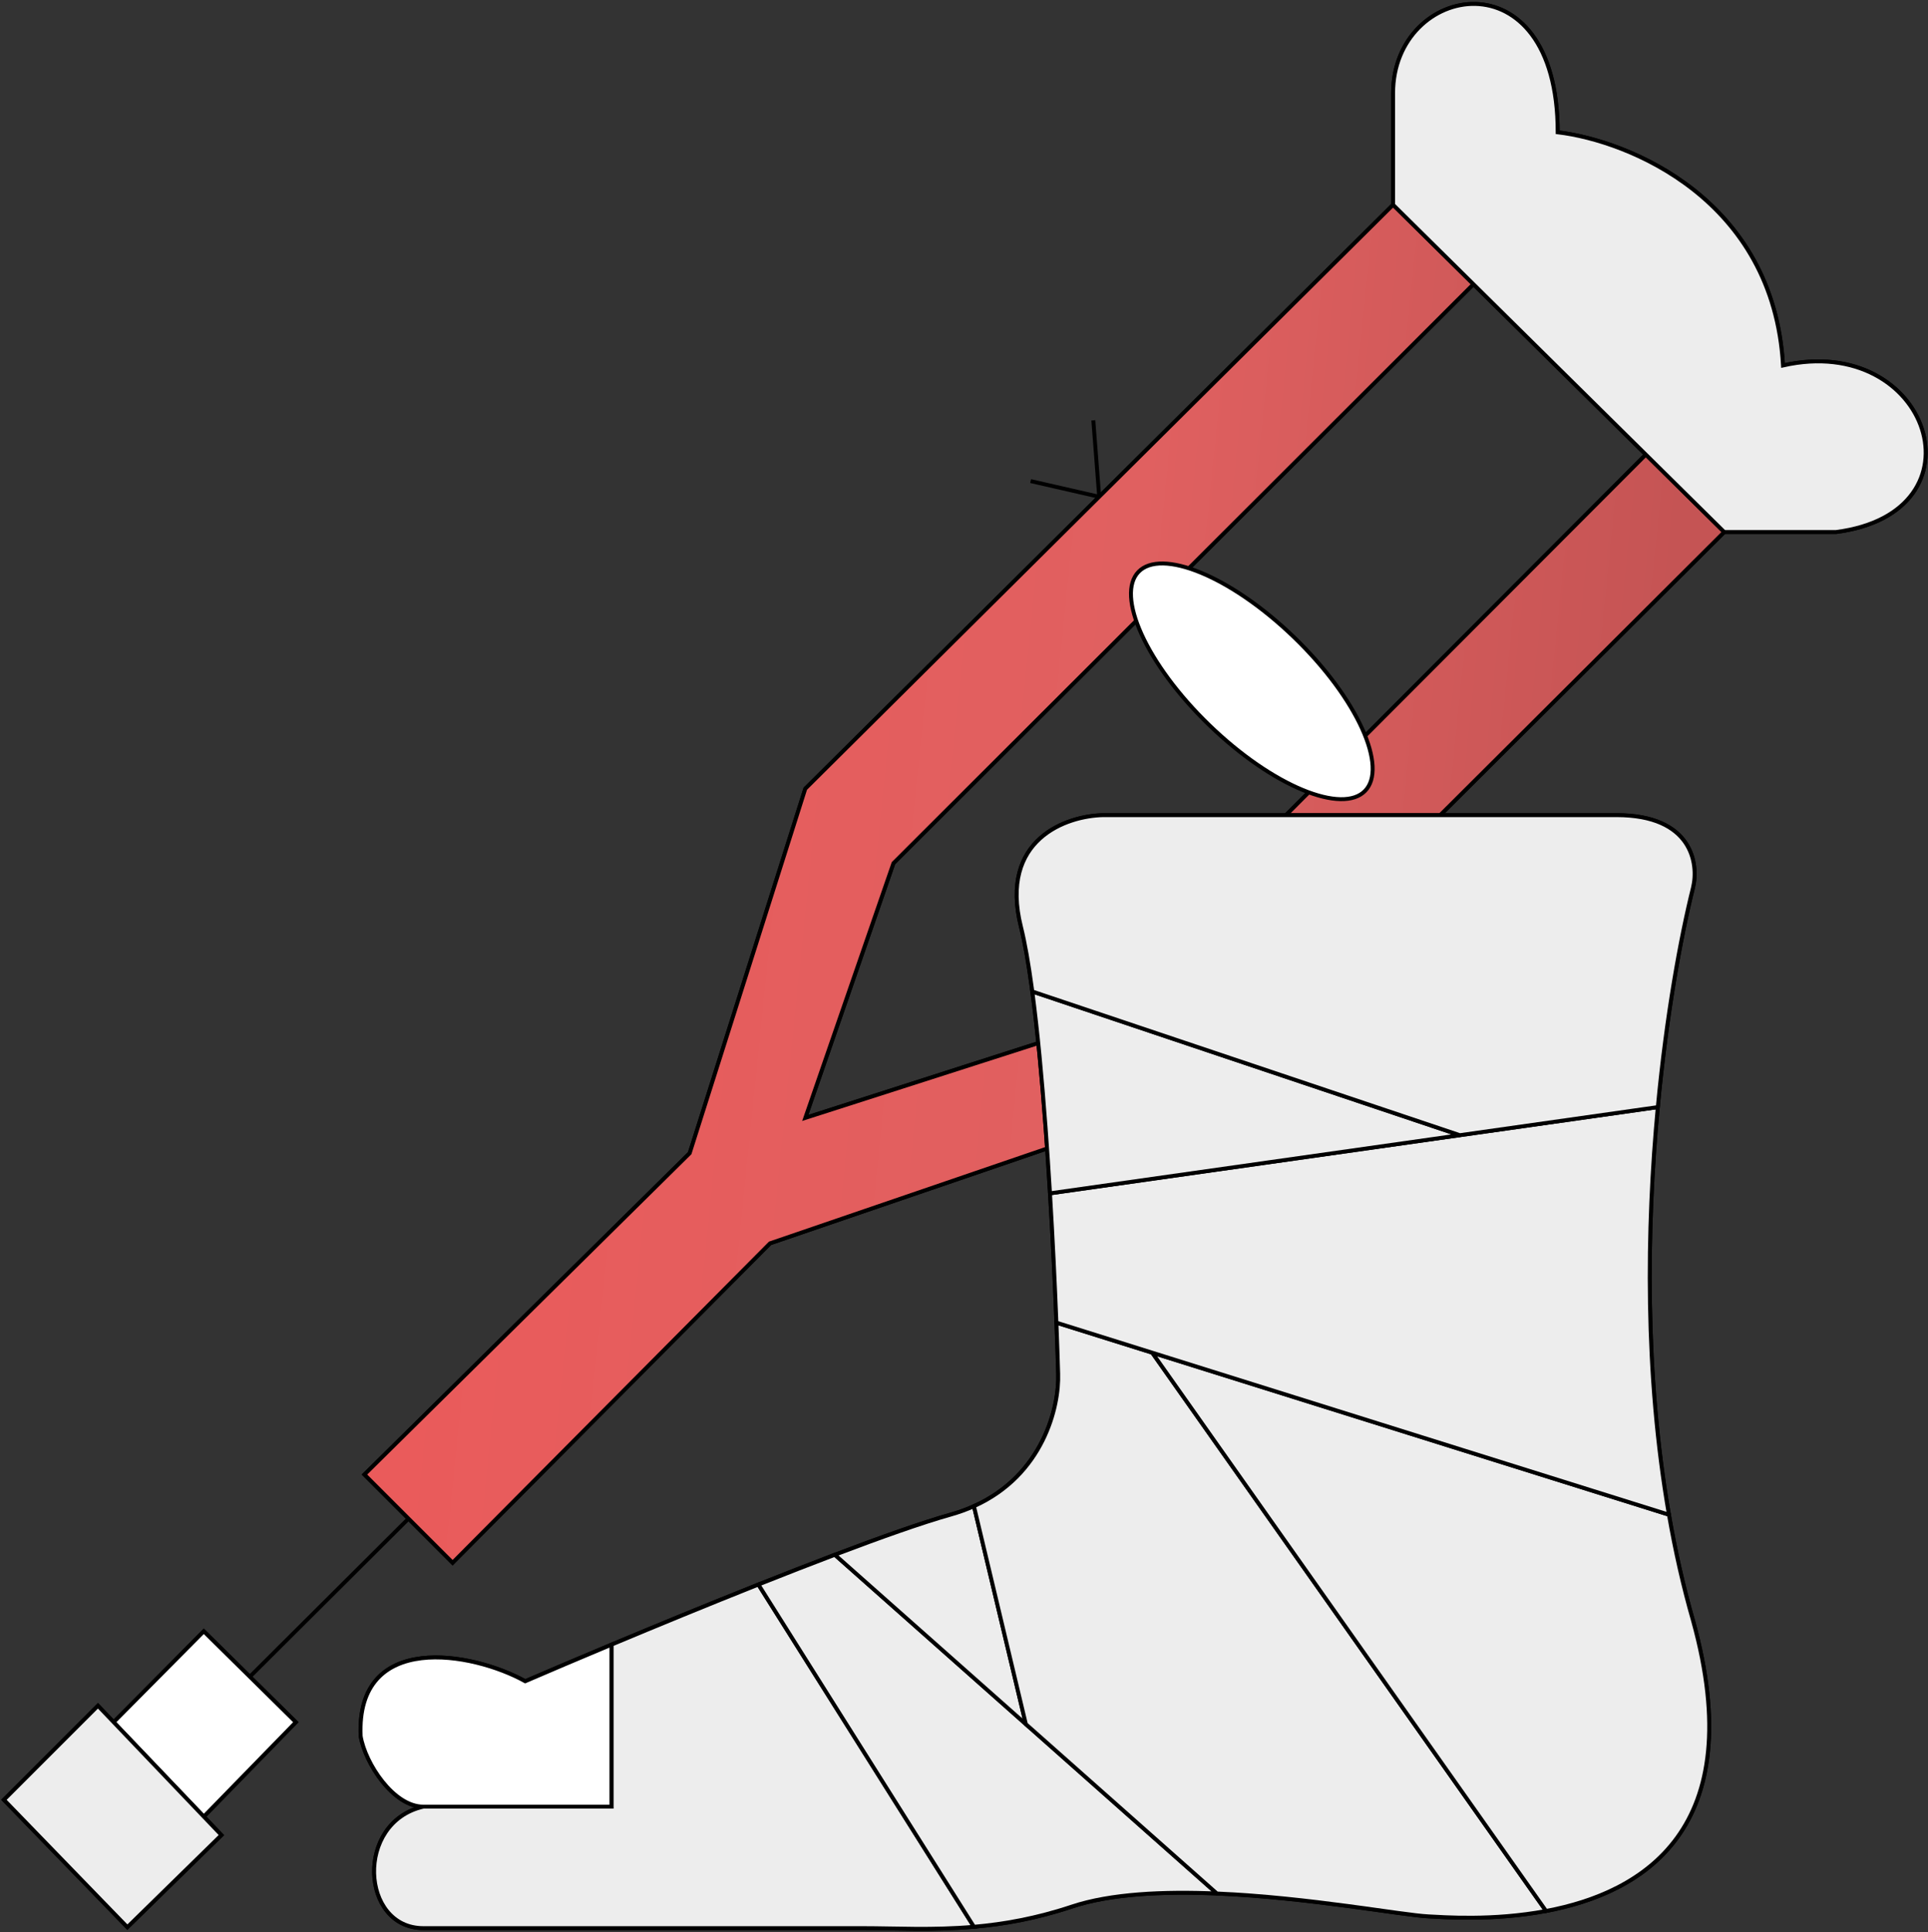
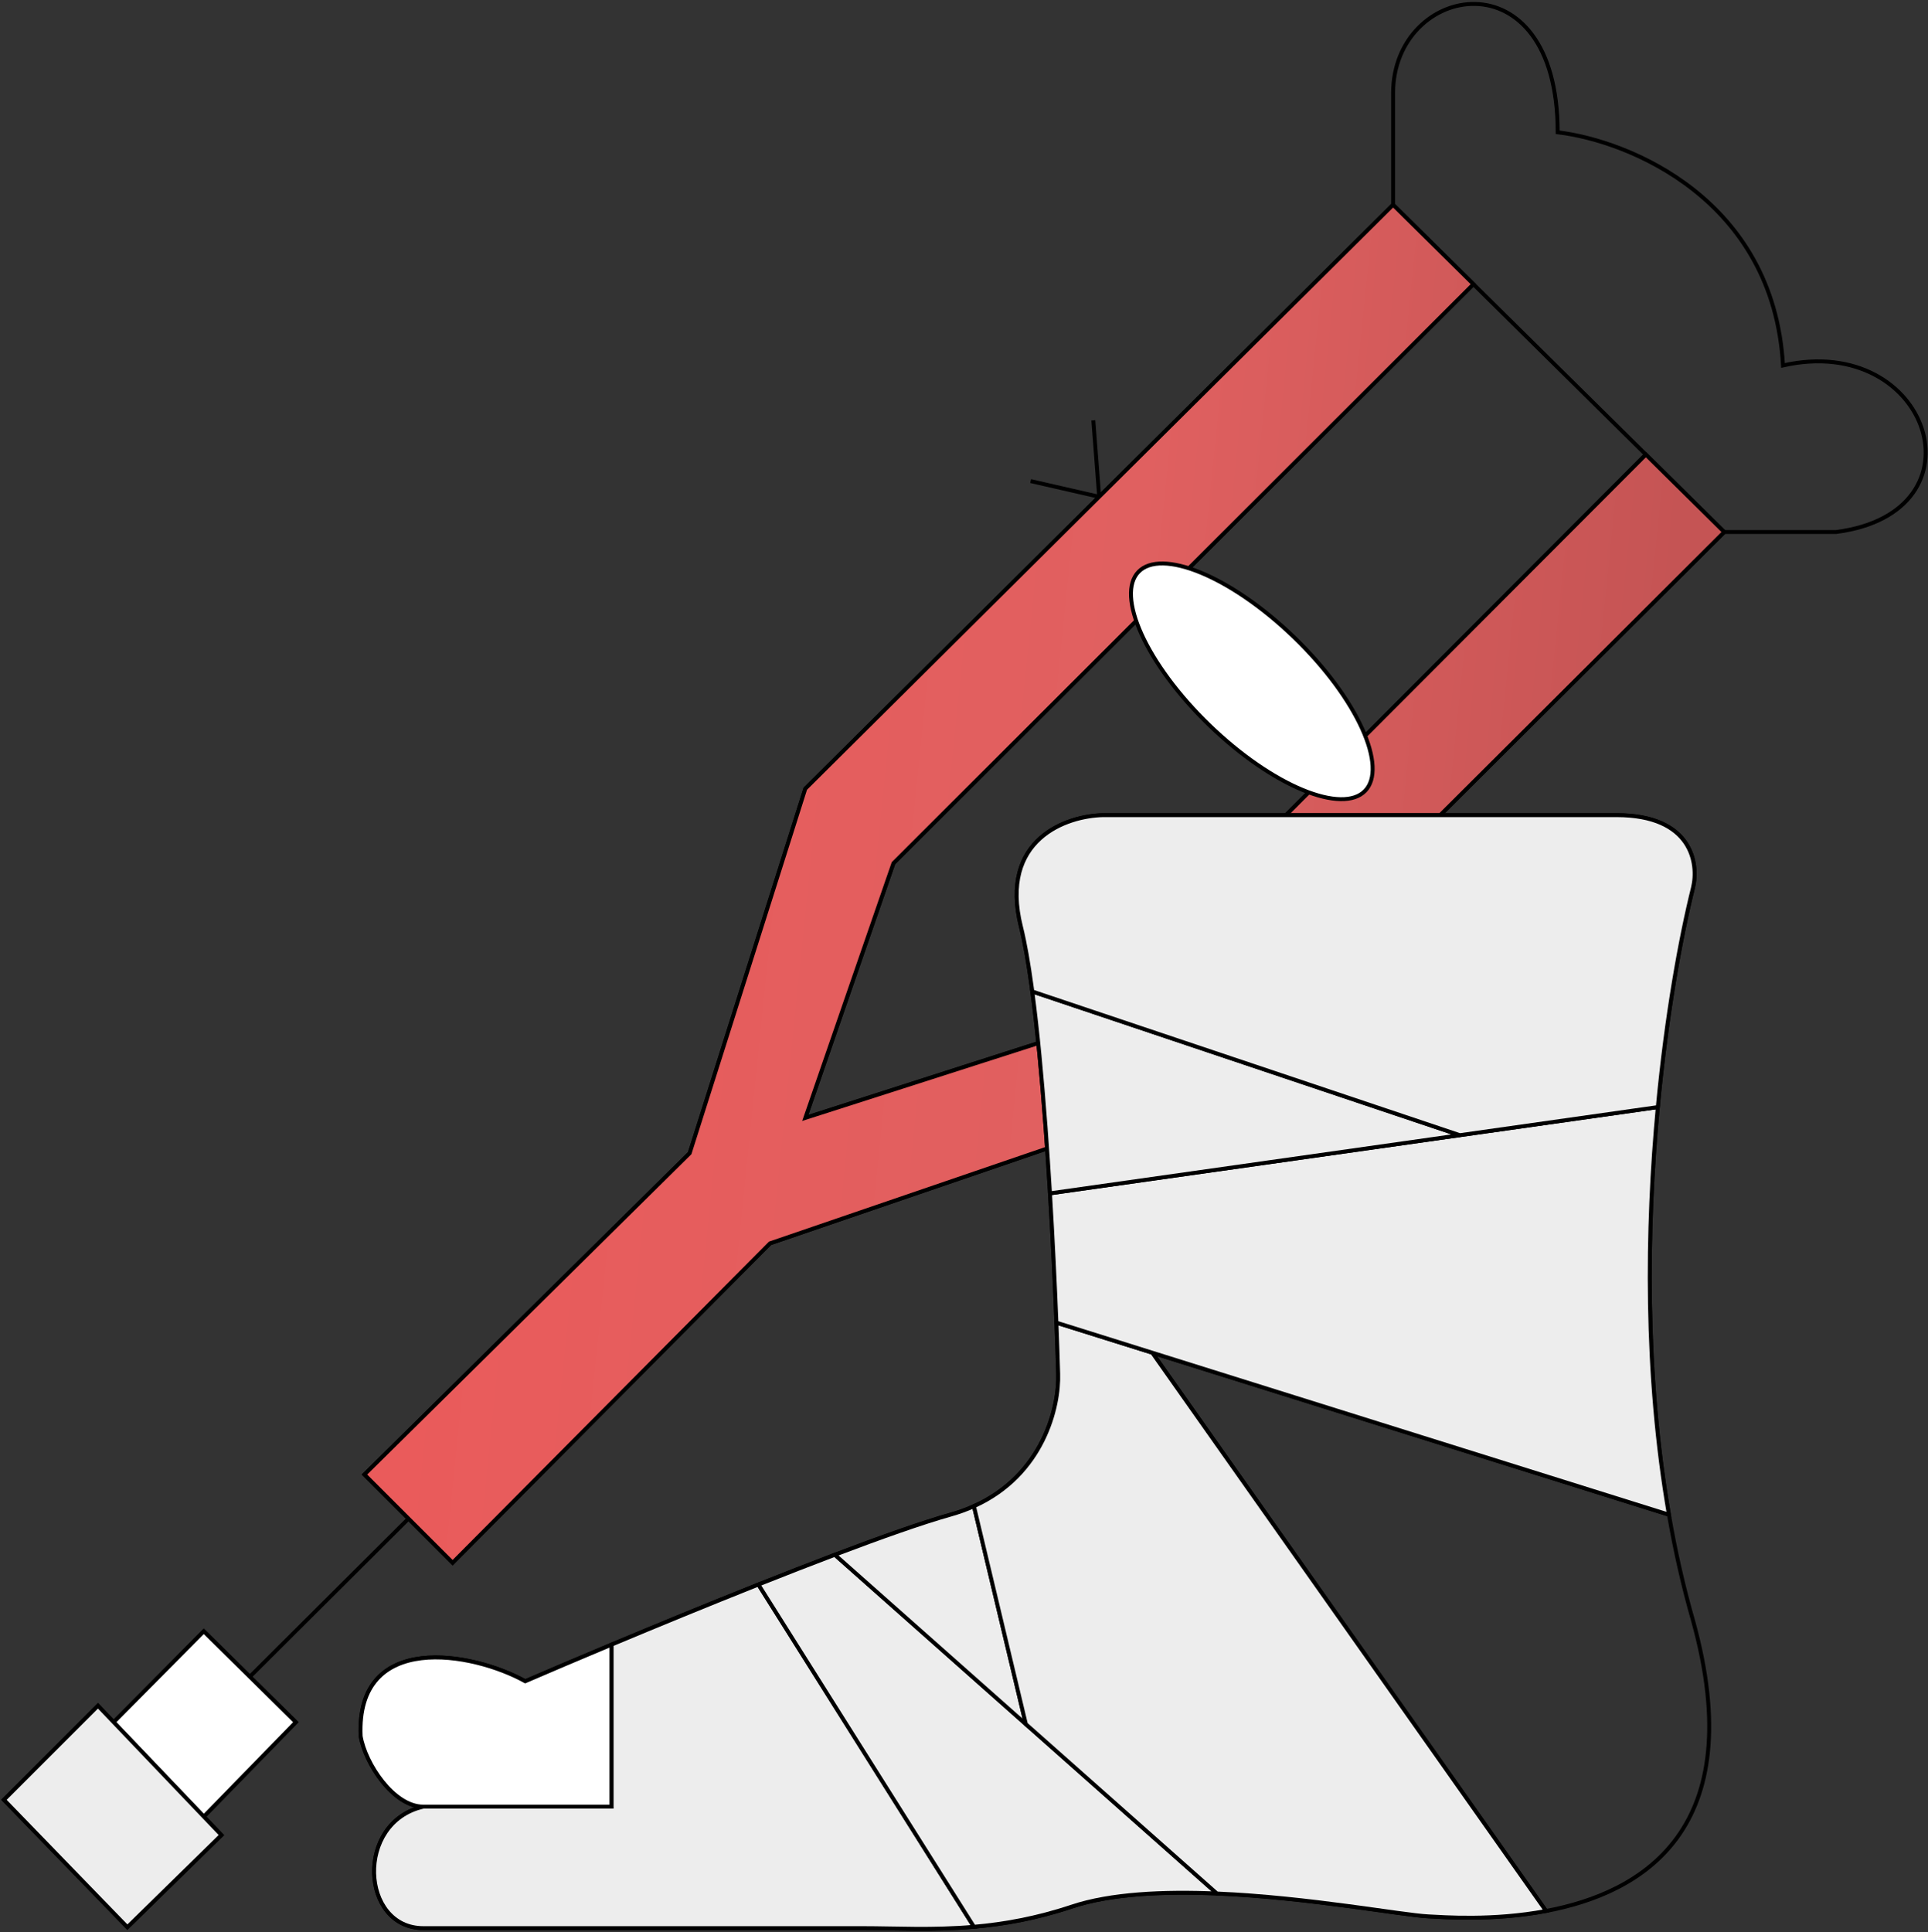
<svg xmlns="http://www.w3.org/2000/svg" width="492" height="493" viewBox="0 0 492 493" fill="none">
  <rect x="0" y="0" width="492" height="493" fill="#333333" stroke="none" />
  <path d="M355.5 52.256V23.755C355.5 -4.245 397.5 -12.245 397.5 33.755C415.667 35.922 452.6 50.855 455 93.255C492.5 84.755 507.5 130.755 468.5 135.756H440M355.5 52.256L376 72.513M355.5 52.256L280.5 126.756M440 135.756L420 115.992M440 135.756L383.813 191.756L303.79 271.512L290 285.255L196.5 317.255L115.5 398.755L104.25 387.505M376 72.513L228 220.256L205.5 285.255L272.5 263.755L300.286 235.919L344.371 191.756L420 115.992M376 72.513L420 115.992M280.5 126.756L205.5 201.256L176 294.255L93 376.255L104.25 387.505M280.5 126.756L263 122.755M280.5 126.756L279 107.255M29 439.445L25 435.255L1 459.255L32.5 491.755L56.5 468.255L52 463.541M29 439.445L52 416.255L63.75 427.85M29 439.445L52 463.541M52 463.541L75.5 439.445L63.75 427.85M63.75 427.85L104.25 387.505" stroke="black" />
  <path d="M205.5 201.256L176 294.256L93 376.256L104.25 387.506L115.5 398.756L196.5 317.256L290 285.256L303.79 271.512L383.813 191.756L440 135.756L420 115.992L344.371 191.756L300.286 235.919L272.5 263.755L205.5 285.256L228 220.256L376 72.513L355.5 52.256L280.5 126.756L205.5 201.256Z" fill="url(#paint0_linear)" stroke="black" />
-   <path d="M355.5 23.755V52.256L376 72.513L420 115.992L440 135.756H468.5C507.5 130.755 492.5 84.755 455 93.255C452.6 50.855 415.667 35.922 397.5 33.755C397.5 -12.245 355.5 -4.245 355.5 23.755Z" fill="#EDEDED" stroke="black" />
  <path d="M52 416.255L29 439.445L52 463.541L75.5 439.445L63.75 427.85L52 416.255Z" fill="white" stroke="black" />
  <path d="M1 459.255L32.5 491.755L56.5 468.255L52 463.541L29 439.445L25 435.255L1 459.255Z" fill="#EDEDED" stroke="black" />
  <path d="M330.272 162.653C338.321 170.434 344.345 178.751 347.587 185.893C349.209 189.465 350.124 192.719 350.264 195.45C350.403 198.18 349.769 200.336 348.354 201.8C346.939 203.264 344.805 203.971 342.072 203.924C339.338 203.877 336.055 203.073 332.429 201.573C325.182 198.575 316.665 192.836 308.616 185.055C300.568 177.275 294.543 168.957 291.301 161.815C289.679 158.243 288.765 154.989 288.625 152.258C288.485 149.529 289.12 147.372 290.535 145.908C291.95 144.444 294.084 143.737 296.817 143.784C299.551 143.831 302.834 144.635 306.459 146.135C313.706 149.134 322.223 154.872 330.272 162.653Z" fill="white" stroke="black" />
  <path d="M412.533 208C431.733 208 433.533 220.333 432.033 226.5C428.885 239.095 425.26 258.935 423.047 282.5M412.533 208C402.152 208 375.123 208 346.848 208M412.533 208H346.848M281.533 208C272.2 208.167 254.933 214.1 260.533 236.5C261.545 240.546 262.474 245.914 263.322 252.163C263.359 252.441 263.397 252.719 263.434 253M281.533 208C288.765 208 297.66 208 307.407 208M281.533 208H307.407M108.033 461C100.433 461 93.202 450 92.035 443C90.835 416.2 120.533 421.5 134.033 429C140.002 426.426 147.591 423.196 156.033 419.661M108.033 461C115.633 461 143.2 461 156.033 461M108.033 461C90.535 465 92.035 492 108.033 492H220.035C228.718 492 238.037 492.57 248.535 491.653M108.033 461H156.033M156.033 461V419.661M156.033 419.661C167.594 414.819 180.753 409.405 193.535 404.32M193.535 404.32L248.535 491.653M193.535 404.32C200.233 401.655 206.828 399.08 213.035 396.726M248.535 491.653C256.174 490.986 264.437 489.532 273.533 486.5C283.443 483.197 296.922 482.588 310.535 483.165M213.035 396.726C224.979 392.195 235.487 388.478 242.533 386.5C244.689 385.895 246.686 385.166 248.535 384.333M213.035 396.726L261.785 439.945M310.535 483.165C334.012 484.16 357.887 488.683 364.533 489C368.285 489.179 380.908 490.187 394.535 487.624M310.535 483.165L261.785 439.945M248.535 384.333C266.237 376.365 270.335 358.951 270.033 350.5C269.923 346.708 269.774 342.317 269.585 337.5M248.535 384.333L261.785 439.945M269.585 337.5L294.035 345.165M269.585 337.5C269.203 327.765 268.658 316.289 267.946 304.5M425.889 386.5C427.477 395.644 429.501 404.688 432.033 413.5C446.816 466.846 419.05 483.014 394.535 487.624M425.889 386.5L294.035 345.165M425.889 386.5C419.674 350.714 420.146 313.403 423.047 282.5M294.035 345.165L394.535 487.624M267.946 304.5L372.535 289.665M267.946 304.5C267.61 298.938 267.236 293.307 266.825 287.756C265.892 275.177 264.764 263.01 263.434 253M423.047 282.5L372.535 289.665M372.535 289.665L263.434 253M307.407 208C319.738 208 333.433 208 346.848 208M307.407 208H346.848" stroke="black" />
  <path d="M108.034 492H220.036C228.719 492 238.037 492.57 248.536 491.653L193.536 404.32C180.754 409.405 167.595 414.819 156.034 419.661V461H108.034C90.536 465 92.036 492 108.034 492Z" fill="#EDEDED" stroke="black" />
  <path d="M134.033 429C120.533 421.5 90.835 416.2 92.035 443C93.202 450 100.433 461 108.033 461H156.033V419.661C147.591 423.196 140.002 426.426 134.033 429Z" fill="white" stroke="black" />
  <path d="M248.535 491.653C256.174 490.986 264.437 489.532 273.533 486.5C283.443 483.197 296.922 482.588 310.535 483.165L261.785 439.945L213.035 396.726C206.828 399.08 200.233 401.655 193.535 404.32L248.535 491.653Z" fill="#EDEDED" stroke="black" />
  <path d="M242.533 386.5C235.487 388.478 224.979 392.195 213.035 396.726L261.785 439.945L248.535 384.333C246.686 385.166 244.689 385.895 242.533 386.5Z" fill="#EDEDED" stroke="black" />
  <path d="M310.535 483.165C334.012 484.16 357.887 488.684 364.533 489C368.285 489.179 380.908 490.187 394.535 487.624L294.035 345.165L269.585 337.5C269.774 342.317 269.923 346.708 270.033 350.5C270.335 358.951 266.237 376.365 248.535 384.333L261.785 439.945L310.535 483.165Z" fill="#EDEDED" stroke="black" />
-   <path d="M432.033 413.5C429.501 404.688 427.477 395.644 425.889 386.5L294.035 345.165L394.535 487.624C419.05 483.014 446.816 466.846 432.033 413.5Z" fill="#EDEDED" stroke="black" />
  <path d="M269.584 337.5L294.035 345.165L425.888 386.5C419.673 350.714 420.145 313.403 423.047 282.5L372.535 289.665L267.945 304.5C268.658 316.289 269.202 327.765 269.584 337.5Z" fill="#EDEDED" stroke="black" />
  <path d="M267.946 304.5L372.535 289.665L263.434 253C264.764 263.01 265.892 275.177 266.824 287.756C267.236 293.307 267.609 298.938 267.946 304.5Z" fill="#EDEDED" stroke="black" />
  <path d="M432.033 226.5C433.533 220.333 431.733 208 412.533 208H346.847H307.406H281.533C272.2 208.167 254.933 214.1 260.533 236.5C261.544 240.546 262.473 245.914 263.321 252.163C263.359 252.441 263.396 252.719 263.433 253L372.535 289.665L423.047 282.5C425.259 258.935 428.884 239.095 432.033 226.5Z" fill="#EDEDED" stroke="black" />
  <defs>
    <linearGradient id="paint0_linear" x1="125.768" y1="115.815" x2="427.461" y2="146.682" gradientUnits="userSpaceOnUse">
      <stop stop-color="#EA5B5B" />
      <stop offset="0.547" stop-color="#E06060" />
      <stop offset="1" stop-color="#C55454" />
    </linearGradient>
  </defs>
</svg>